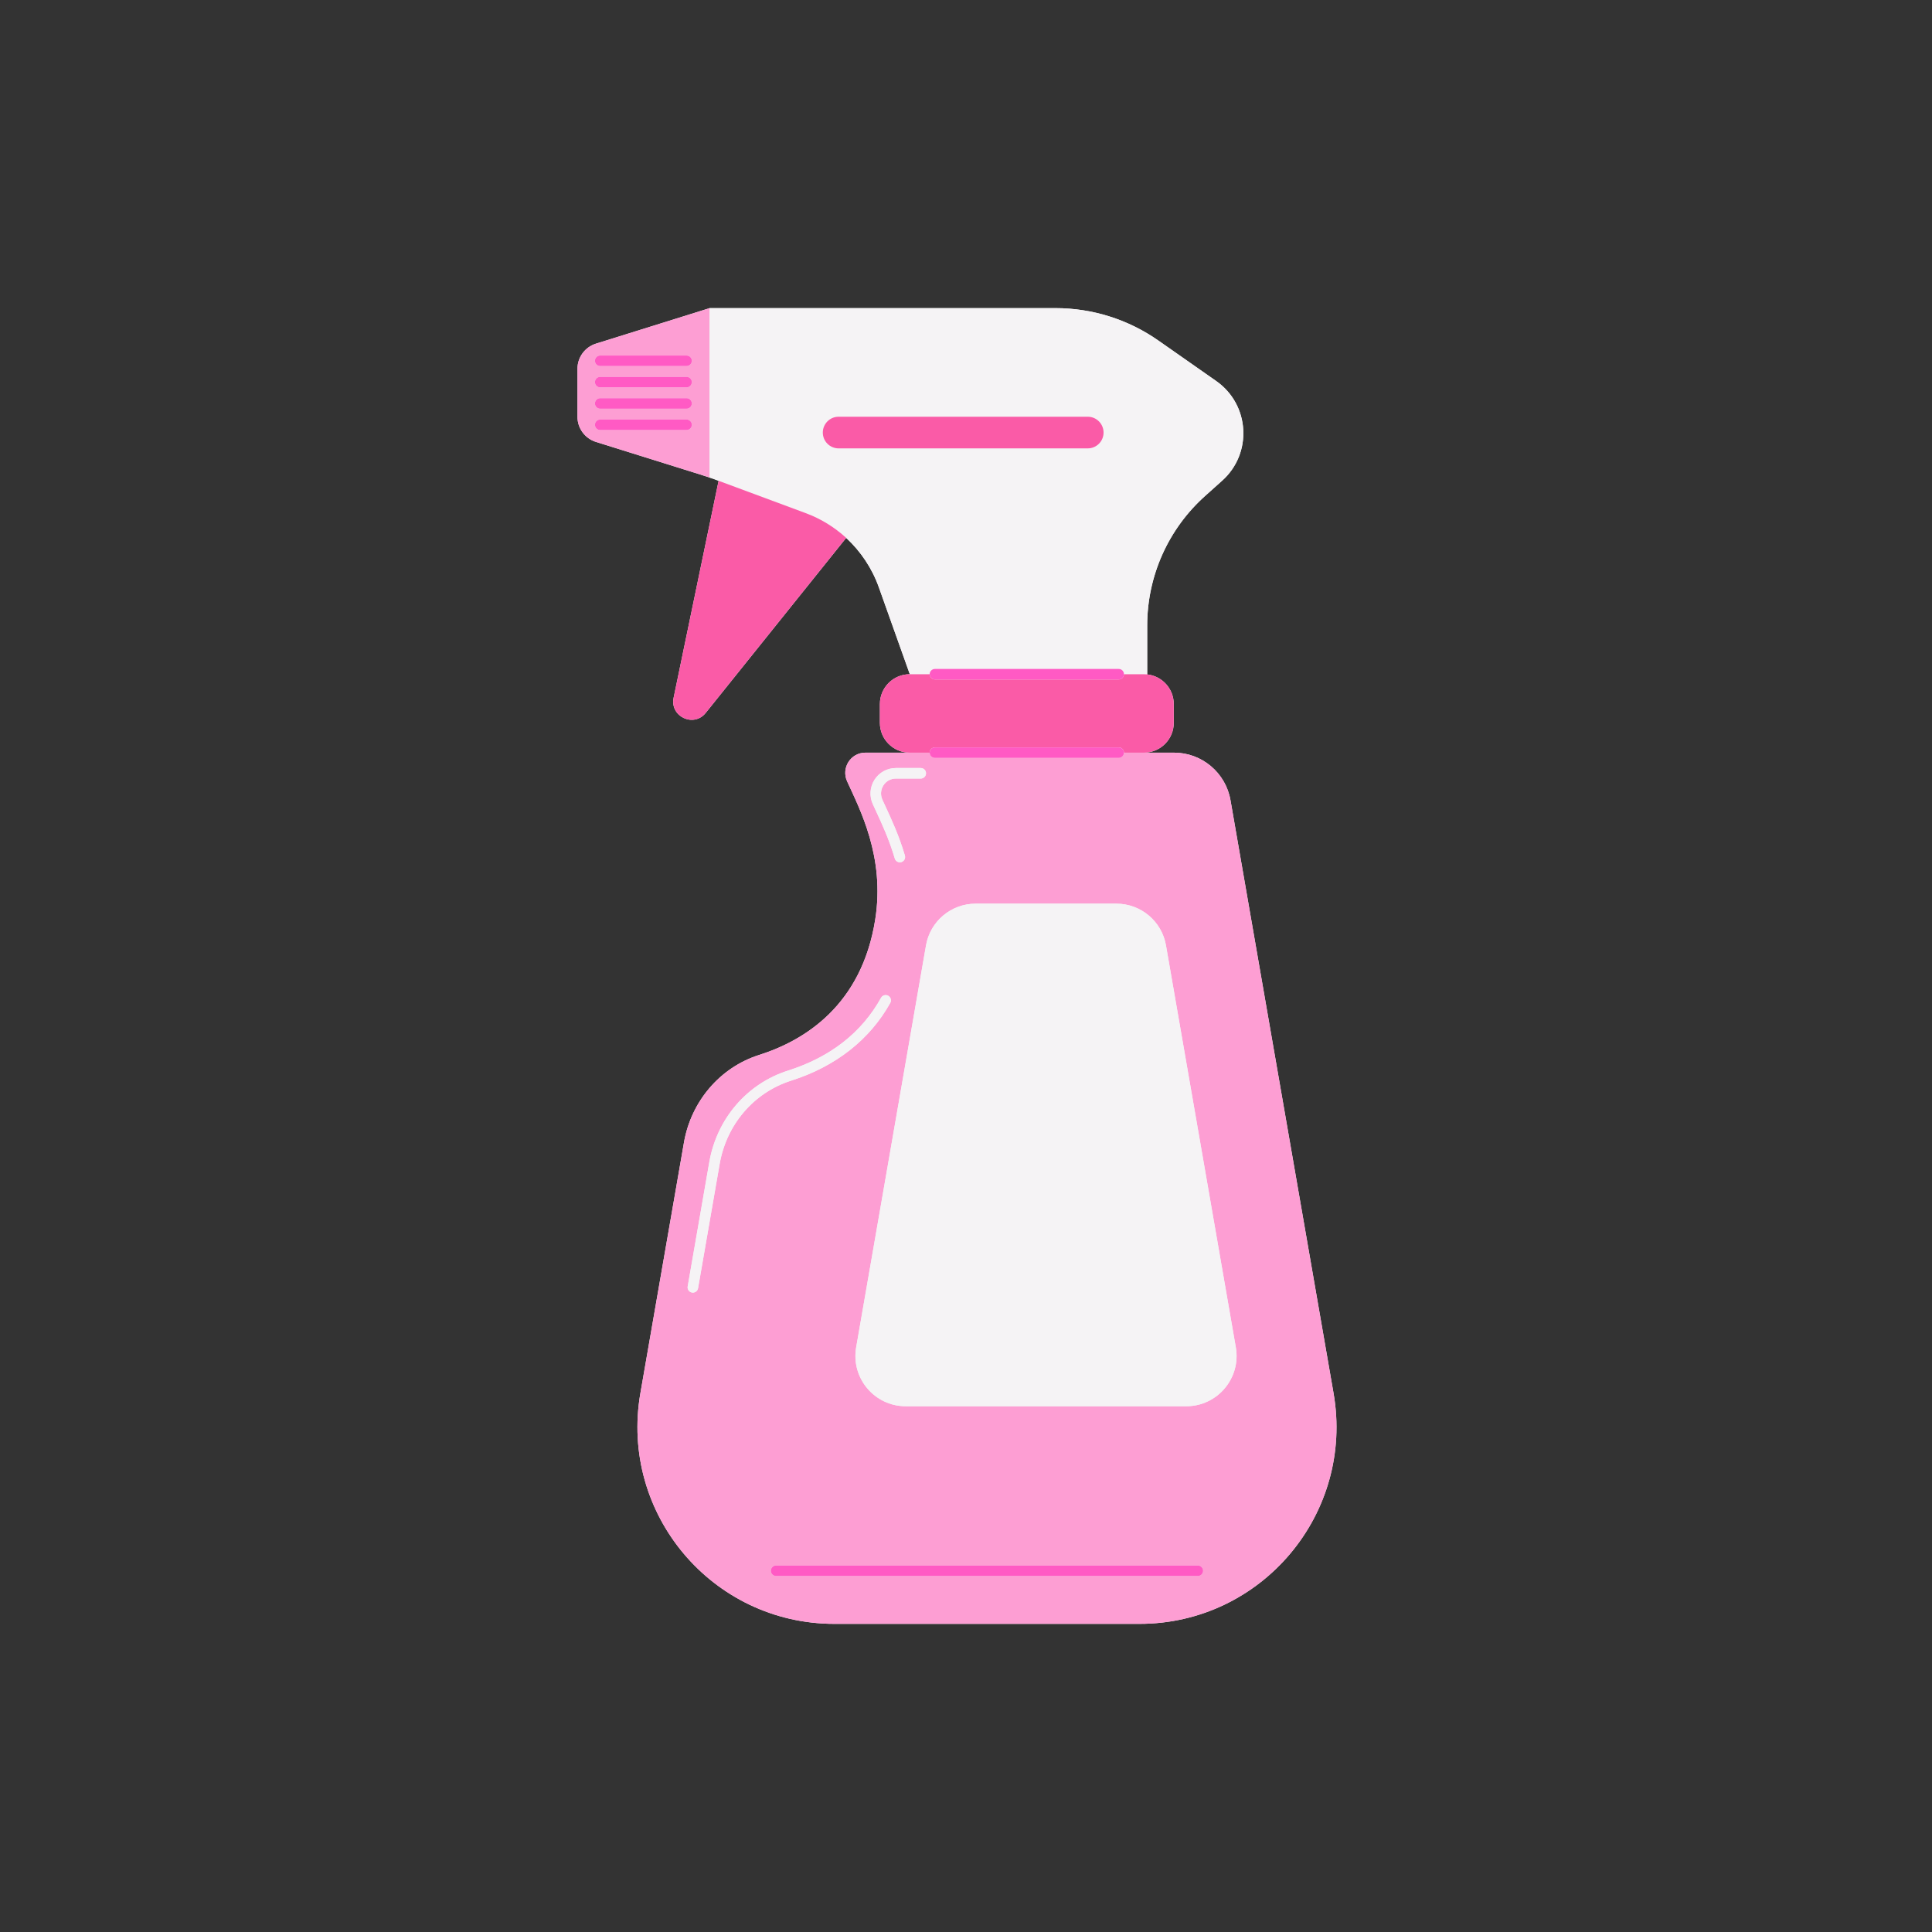
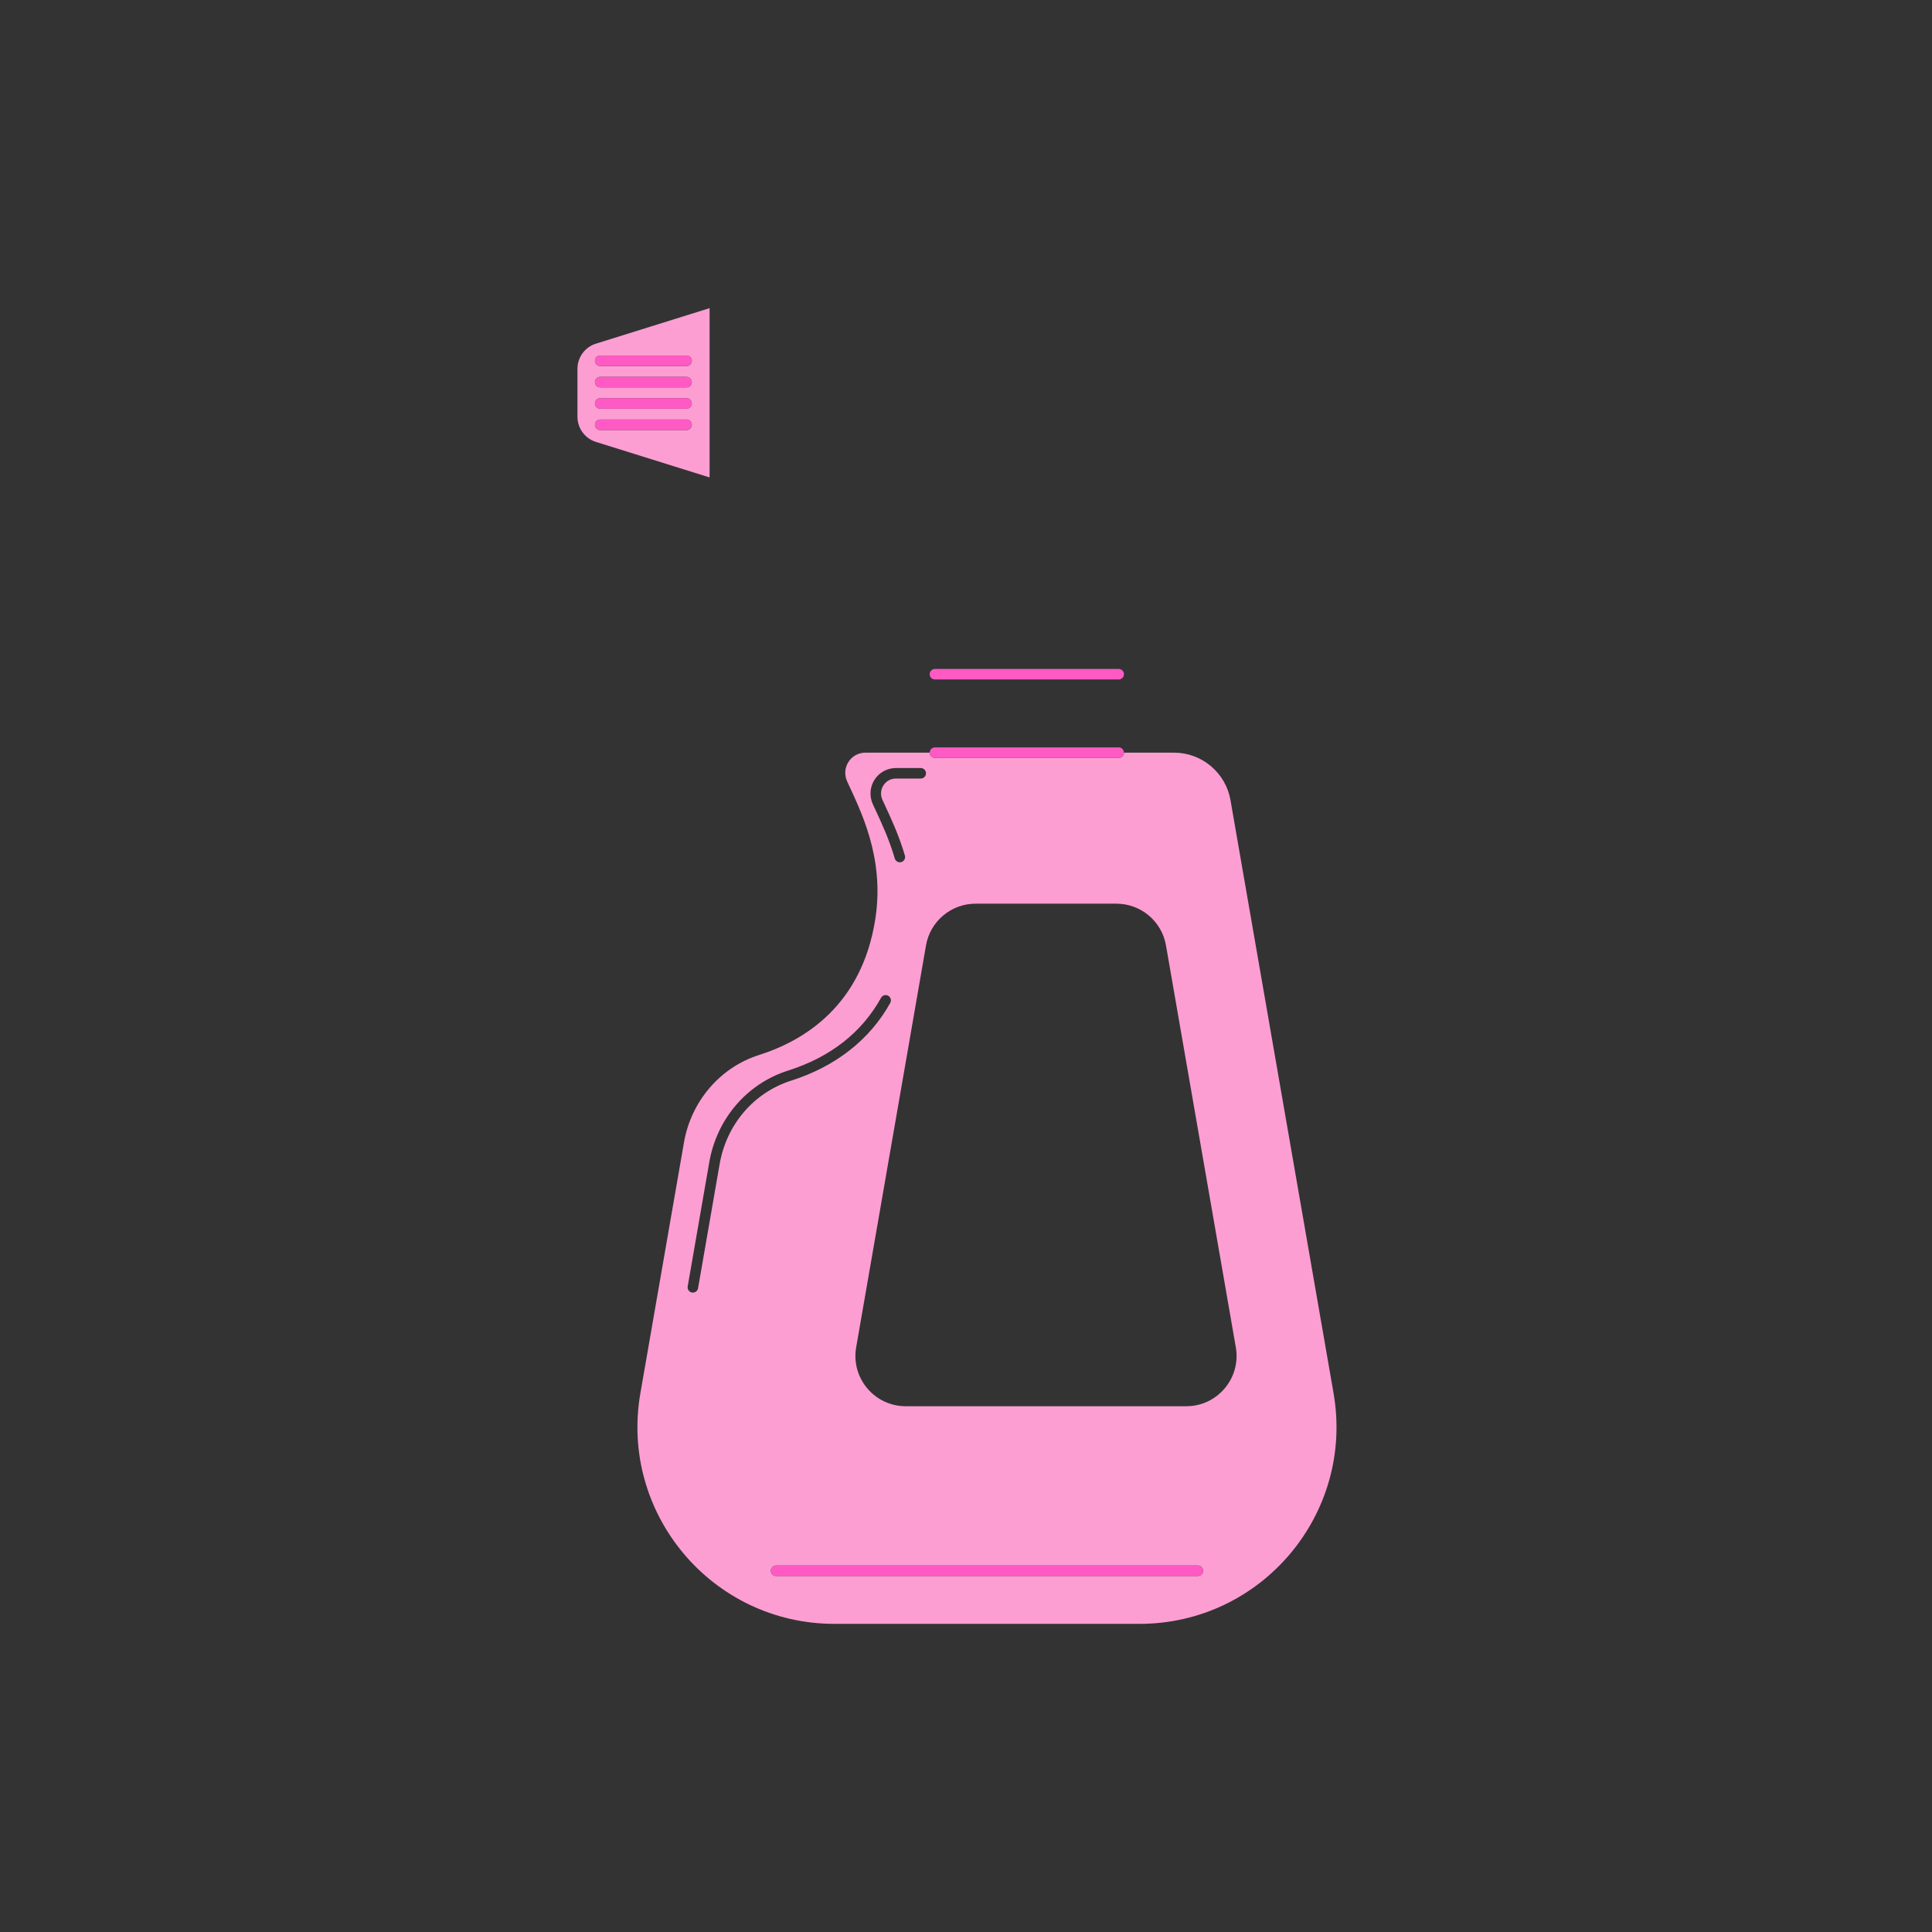
<svg xmlns="http://www.w3.org/2000/svg" version="1.0" preserveAspectRatio="xMidYMid meet" height="2048" viewBox="0 0 1536 1536" zoomAndPan="magnify" width="2048">
  <rect x="0" y="0" width="1536" height="1536" fill="#333333" stroke="none" />
  <defs>
    <clipPath id="67d688889c">
      <path clip-rule="nonzero" d="M 459 244.973 L 1063 244.973 L 1063 1291.223 L 459 1291.223 Z M 459 244.973" />
    </clipPath>
    <clipPath id="62fd9c37ec">
-       <path clip-rule="nonzero" d="M 546 244.973 L 989 244.973 L 989 1118 L 546 1118 Z M 546 244.973" />
-     </clipPath>
+       </clipPath>
  </defs>
  <g clip-path="url(#67d688889c)">
-     <path fill-rule="nonzero" fill-opacity="1" d="M 905.93 1291.023 L 663.41 1291.023 C 566.203 1291.023 492.48 1203.383 509.129 1107.609 L 543.785 908.246 C 549.418 875.852 572.203 848.68 603.539 838.723 C 639.957 827.152 685.09 799.062 695.852 730.961 C 703.715 681.219 683.477 643.184 673.477 621.164 C 668.629 610.492 676.312 598.379 688.035 598.379 L 722.844 598.379 C 709.934 598.16 699.535 587.645 699.535 574.684 L 699.535 559.754 C 699.535 546.652 710.152 536.035 723.25 536.035 L 723.32 536.035 L 723.32 536.004 L 698.746 467.02 C 693.336 451.797 684.316 438.375 672.738 427.637 L 672.699 427.68 L 561.043 566.805 C 551.523 578.676 532.48 569.695 535.543 554.766 L 571.32 382.254 L 568.121 381.059 L 556.602 377.215 L 473.797 351.336 C 465.051 348.602 459.098 340.504 459.098 331.344 L 459.098 293.211 C 459.098 284.051 465.051 275.949 473.797 273.215 L 549.223 249.648 L 564.148 244.973 L 839.168 244.973 C 868.488 244.973 897.051 253.988 921.039 270.812 L 966.926 302.938 C 993.688 321.688 995.949 360.484 971.582 382.211 L 958.246 394.164 C 928.887 420.379 912.066 457.875 912.066 497.262 L 912.066 536.184 C 923.934 537.488 933.172 547.535 933.172 559.754 L 933.172 574.684 C 933.172 587.645 922.77 598.16 909.859 598.379 L 933.332 598.379 C 955.516 598.379 974.484 614.336 978.281 636.191 L 1060.211 1107.617 C 1076.855 1203.387 1003.137 1291.023 905.93 1291.023 Z M 905.93 1291.023" fill="#f5f3f5" />
    <path fill-rule="nonzero" fill-opacity="1" d="M 564.141 244.984 L 473.797 273.215 C 465.051 275.949 459.098 284.047 459.098 293.211 L 459.098 331.344 C 459.098 340.504 465.051 348.602 473.797 351.336 L 564.141 379.57 Z M 545.836 341.898 L 477.18 341.898 C 474.867 341.898 472.996 340.027 472.996 337.715 C 472.996 335.406 474.867 333.531 477.18 333.531 L 545.836 333.531 C 548.148 333.531 550.02 335.406 550.02 337.715 C 550.02 340.027 548.148 341.898 545.836 341.898 Z M 545.836 324.941 L 477.18 324.941 C 474.867 324.941 472.996 323.066 472.996 320.754 C 472.996 318.445 474.867 316.57 477.18 316.57 L 545.836 316.57 C 548.148 316.57 550.02 318.445 550.02 320.754 C 550.02 323.066 548.148 324.941 545.836 324.941 Z M 545.836 307.98 L 477.18 307.98 C 474.867 307.98 472.996 306.105 472.996 303.797 C 472.996 301.488 474.867 299.613 477.18 299.613 L 545.836 299.613 C 548.148 299.613 550.02 301.488 550.02 303.797 C 550.02 306.105 548.148 307.98 545.836 307.98 Z M 545.836 291.02 L 477.18 291.02 C 474.867 291.02 472.996 289.145 472.996 286.836 C 472.996 284.527 474.867 282.652 477.18 282.652 L 545.836 282.652 C 548.148 282.652 550.02 284.527 550.02 286.836 C 550.02 289.145 548.148 291.02 545.836 291.02 Z M 1060.211 1107.617 L 978.281 636.191 C 974.484 614.336 955.516 598.379 933.336 598.379 L 893.586 598.379 C 893.586 600.688 891.711 602.562 889.402 602.562 L 743.301 602.562 C 740.992 602.562 739.117 600.688 739.117 598.379 L 688.035 598.379 C 676.312 598.379 668.629 610.492 673.477 621.164 C 683.477 643.184 703.715 681.219 695.852 730.961 C 685.09 799.062 639.957 827.148 603.539 838.723 C 572.203 848.68 549.414 875.852 543.785 908.246 L 509.129 1107.609 C 492.48 1203.383 566.203 1291.023 663.41 1291.023 L 905.93 1291.023 C 1003.137 1291.023 1076.855 1203.387 1060.211 1107.617 Z M 696.41 644.723 C 695.527 642.824 694.691 641.02 693.914 639.309 C 691.031 632.961 691.555 625.688 695.312 619.852 C 699.043 614.062 705.387 610.609 712.281 610.609 L 732.027 610.609 C 734.336 610.609 736.211 612.48 736.211 614.793 C 736.211 617.102 734.336 618.977 732.027 618.977 L 712.281 618.977 C 708.184 618.977 704.562 620.945 702.348 624.383 C 700.137 627.816 699.832 632.102 701.535 635.844 C 702.301 637.539 703.129 639.32 704.004 641.199 C 708.836 651.617 714.848 664.578 719.422 680.195 C 720.07 682.414 718.797 684.738 716.578 685.387 C 716.188 685.5 715.789 685.555 715.402 685.555 C 713.594 685.555 711.922 684.371 711.391 682.543 C 706.992 667.531 701.125 654.887 696.41 644.723 Z M 572.152 925.375 L 554.977 1024.191 C 554.625 1026.223 552.855 1027.656 550.859 1027.656 C 550.621 1027.656 550.383 1027.637 550.137 1027.598 C 547.863 1027.203 546.336 1025.035 546.734 1022.758 L 563.91 923.941 C 569.914 889.402 593.902 861.508 626.52 851.148 C 660.195 840.445 685.078 820.977 700.469 793.285 C 701.59 791.266 704.137 790.539 706.16 791.66 C 708.18 792.781 708.906 795.328 707.781 797.352 C 691.551 826.555 664.328 847.914 629.051 859.125 C 599.422 868.535 577.621 893.922 572.152 925.375 Z M 952.316 1252.977 L 617.023 1252.977 C 614.715 1252.977 612.84 1251.102 612.84 1248.793 C 612.84 1246.484 614.715 1244.609 617.023 1244.609 L 952.316 1244.609 C 954.625 1244.609 956.5 1246.484 956.5 1248.793 C 956.5 1251.102 954.629 1252.977 952.316 1252.977 Z M 943.109 1118 L 720.086 1118 C 695.258 1118 676.43 1095.617 680.68 1071.156 L 736.207 751.605 C 739.535 732.449 756.168 718.457 775.613 718.457 L 887.578 718.457 C 907.027 718.457 923.656 732.445 926.988 751.605 L 982.516 1071.156 C 986.77 1095.613 967.938 1118 943.109 1118 Z M 943.109 1118" fill="#fd9ed3" />
  </g>
  <g clip-path="url(#62fd9c37ec)">
    <path fill-rule="nonzero" fill-opacity="1" d="M 743.301 531.832 L 889.398 531.832 C 891.711 531.832 893.586 533.703 893.586 536.016 L 912.062 536.016 L 912.062 497.258 C 912.062 457.875 928.883 420.379 958.246 394.164 L 971.582 382.207 C 995.949 360.48 993.684 321.684 966.926 302.938 L 921.039 270.812 C 897.051 253.988 868.488 244.973 839.168 244.973 L 564.148 244.973 L 564.148 379.57 L 571.32 382.254 L 640.484 407.922 C 652.562 412.367 663.469 419.16 672.738 427.633 C 684.312 438.371 693.332 451.793 698.742 467.02 L 723.32 536.016 L 739.117 536.016 C 739.117 533.703 740.992 531.832 743.301 531.832 Z M 666.742 356.48 C 659.793 356.48 654.16 350.848 654.16 343.898 C 654.16 336.949 659.793 331.312 666.742 331.312 L 864.785 331.312 C 871.734 331.312 877.367 336.949 877.367 343.898 C 877.367 350.848 871.73 356.48 864.785 356.48 Z M 711.387 682.543 C 706.992 667.531 701.125 654.887 696.41 644.723 C 695.527 642.824 694.691 641.02 693.914 639.309 C 691.031 632.961 691.555 625.688 695.312 619.852 C 699.043 614.062 705.387 610.609 712.281 610.609 L 732.027 610.609 C 734.336 610.609 736.211 612.48 736.211 614.793 C 736.211 617.102 734.336 618.977 732.027 618.977 L 712.281 618.977 C 708.184 618.977 704.562 620.945 702.348 624.383 C 700.137 627.816 699.832 632.102 701.535 635.844 C 702.301 637.539 703.129 639.32 704.004 641.199 C 708.836 651.617 714.848 664.578 719.422 680.195 C 720.07 682.414 718.797 684.738 716.578 685.387 C 716.188 685.5 715.793 685.555 715.402 685.555 C 713.59 685.555 711.922 684.371 711.387 682.543 Z M 629.051 859.121 C 599.422 868.535 577.621 893.922 572.152 925.375 L 554.977 1024.191 C 554.621 1026.223 552.855 1027.656 550.859 1027.656 C 550.621 1027.656 550.379 1027.637 550.137 1027.598 C 547.859 1027.203 546.336 1025.035 546.73 1022.758 L 563.906 923.941 C 569.91 889.402 593.902 861.508 626.516 851.148 C 660.195 840.445 685.074 820.977 700.465 793.285 C 701.586 791.266 704.137 790.539 706.156 791.66 C 708.176 792.781 708.902 795.328 707.781 797.352 C 691.551 826.551 664.328 847.914 629.051 859.121 Z M 982.516 1071.156 C 986.77 1095.617 967.938 1118 943.109 1118 L 720.086 1118 C 695.258 1118 676.43 1095.617 680.68 1071.156 L 736.207 751.605 C 739.535 732.449 756.168 718.457 775.613 718.457 L 887.578 718.457 C 907.027 718.457 923.656 732.445 926.988 751.605 Z M 982.516 1071.156" fill="#f5f3f5" />
  </g>
-   <path fill-rule="nonzero" fill-opacity="1" d="M 640.484 407.922 C 652.562 412.367 663.469 419.16 672.738 427.633 L 672.695 427.676 L 561.043 566.801 C 551.52 578.672 532.48 569.695 535.543 554.762 L 571.32 382.254 Z M 743.301 594.195 L 889.398 594.195 C 891.711 594.195 893.586 596.066 893.586 598.379 L 909.855 598.379 C 922.766 598.16 933.168 587.645 933.168 574.684 L 933.168 559.754 C 933.168 546.652 922.551 536.035 909.449 536.035 L 893.586 536.035 C 893.574 538.34 891.707 540.203 889.402 540.203 L 743.301 540.203 C 740.996 540.203 739.129 538.34 739.121 536.035 L 723.254 536.035 C 710.156 536.035 699.535 546.652 699.535 559.754 L 699.535 574.684 C 699.535 587.645 709.938 598.16 722.848 598.379 L 739.121 598.379 C 739.117 596.07 740.992 594.195 743.301 594.195 Z M 877.367 343.898 C 877.367 336.949 871.73 331.312 864.785 331.312 L 666.742 331.312 C 659.793 331.312 654.16 336.949 654.16 343.898 C 654.16 350.848 659.793 356.48 666.742 356.48 L 864.785 356.48 C 871.734 356.48 877.367 350.848 877.367 343.898 Z M 877.367 343.898" fill="#fa5ba7" />
  <path fill-rule="nonzero" fill-opacity="1" d="M 550.02 286.836 C 550.02 289.145 548.148 291.02 545.836 291.02 L 477.18 291.02 C 474.867 291.02 472.996 289.145 472.996 286.836 C 472.996 284.527 474.867 282.652 477.18 282.652 L 545.836 282.652 C 548.148 282.652 550.02 284.527 550.02 286.836 Z M 545.836 299.613 L 477.18 299.613 C 474.867 299.613 472.996 301.488 472.996 303.797 C 472.996 306.105 474.867 307.98 477.18 307.98 L 545.836 307.98 C 548.148 307.98 550.02 306.105 550.02 303.797 C 550.02 301.488 548.148 299.613 545.836 299.613 Z M 545.836 316.57 L 477.18 316.57 C 474.867 316.57 472.996 318.445 472.996 320.754 C 472.996 323.066 474.867 324.941 477.18 324.941 L 545.836 324.941 C 548.148 324.941 550.02 323.066 550.02 320.754 C 550.02 318.445 548.148 316.57 545.836 316.57 Z M 545.836 333.531 L 477.18 333.531 C 474.867 333.531 472.996 335.406 472.996 337.715 C 472.996 340.027 474.867 341.898 477.18 341.898 L 545.836 341.898 C 548.148 341.898 550.02 340.027 550.02 337.715 C 550.02 335.406 548.148 333.531 545.836 333.531 Z M 889.402 594.195 L 743.301 594.195 C 740.992 594.195 739.117 596.066 739.117 598.379 C 739.117 600.688 740.992 602.562 743.301 602.562 L 889.402 602.562 C 891.711 602.562 893.586 600.688 893.586 598.379 C 893.586 596.07 891.711 594.195 889.402 594.195 Z M 952.316 1244.609 L 617.023 1244.609 C 614.715 1244.609 612.84 1246.484 612.84 1248.793 C 612.84 1251.102 614.715 1252.977 617.023 1252.977 L 952.316 1252.977 C 954.625 1252.977 956.5 1251.102 956.5 1248.793 C 956.5 1246.484 954.629 1244.609 952.316 1244.609 Z M 743.301 540.199 L 889.398 540.199 C 891.707 540.199 893.574 538.336 893.582 536.031 C 893.582 536.027 893.586 536.023 893.586 536.016 C 893.586 533.707 891.711 531.832 889.398 531.832 L 743.301 531.832 C 740.992 531.832 739.117 533.703 739.117 536.016 C 739.117 536.023 739.117 536.027 739.117 536.031 C 739.125 538.336 740.996 540.199 743.301 540.199 Z M 743.301 540.199" fill="#ff5ac4" />
</svg>